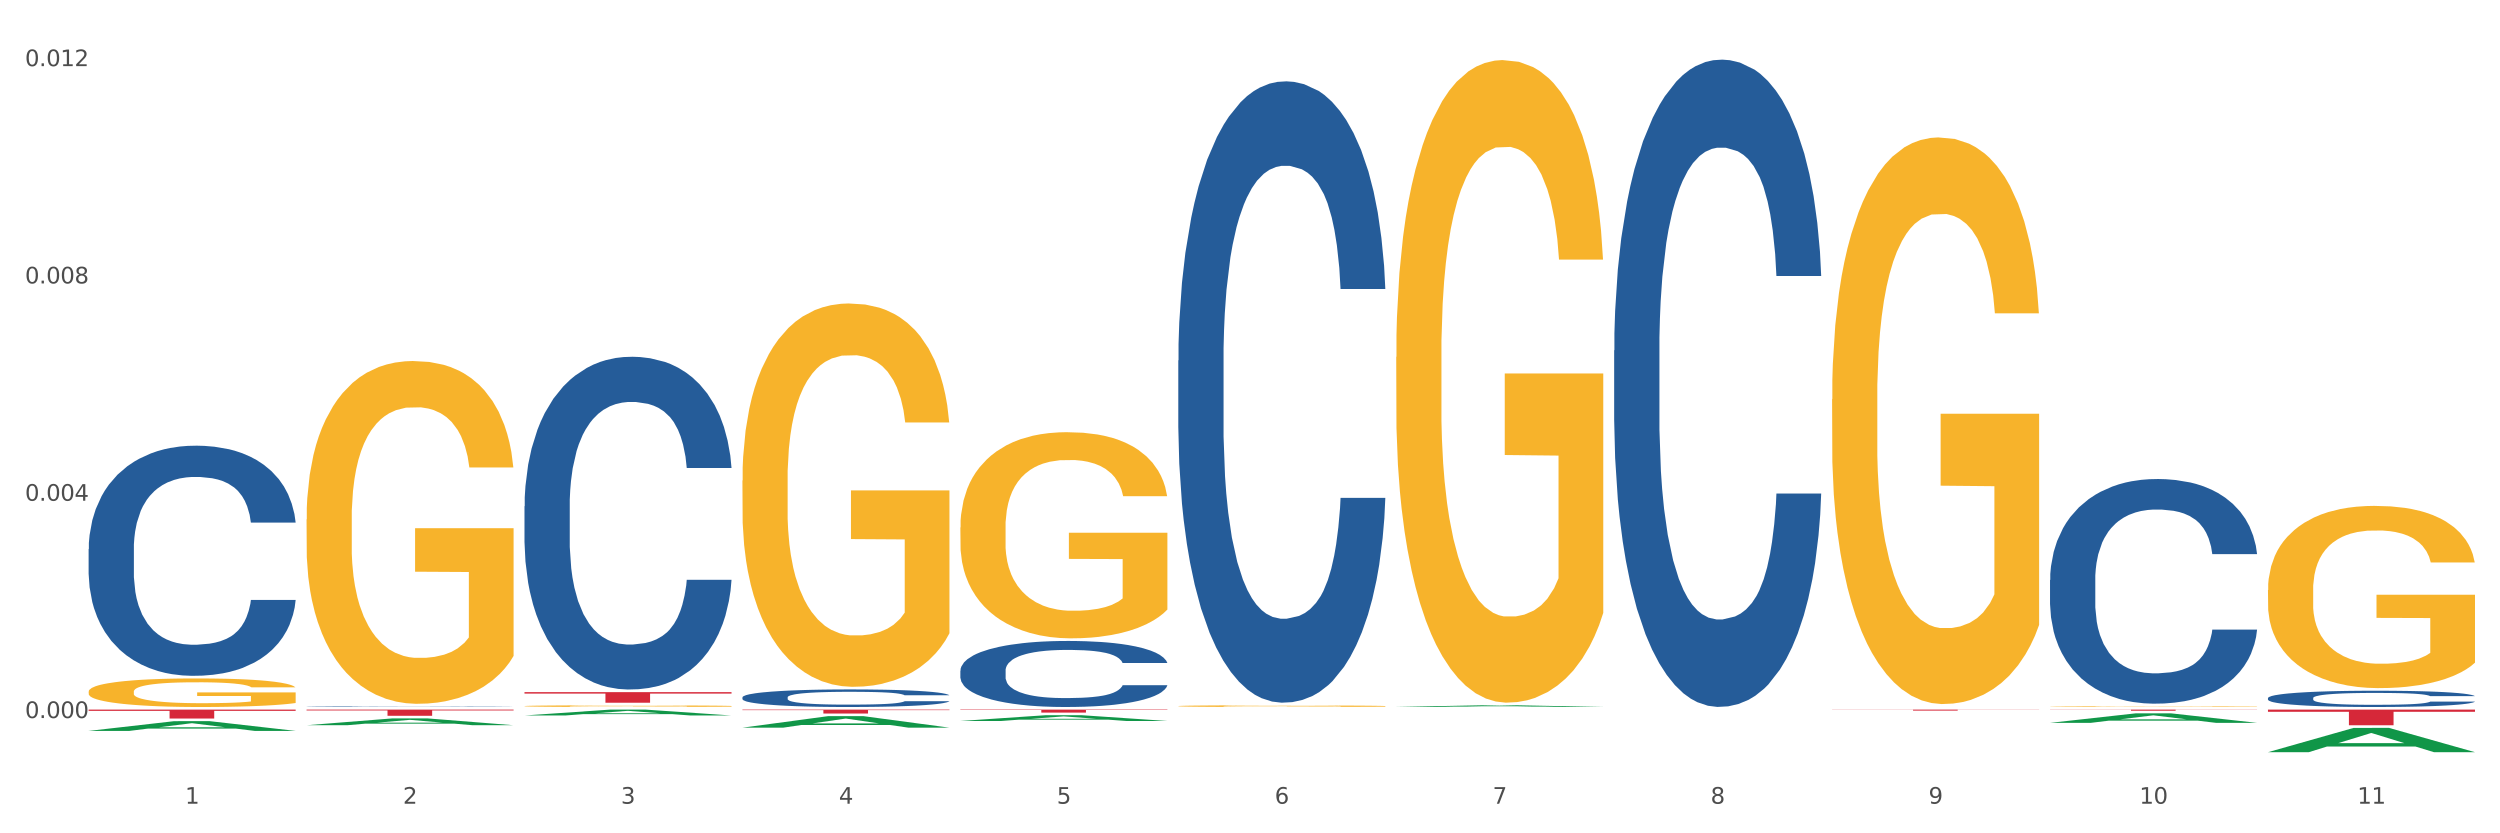
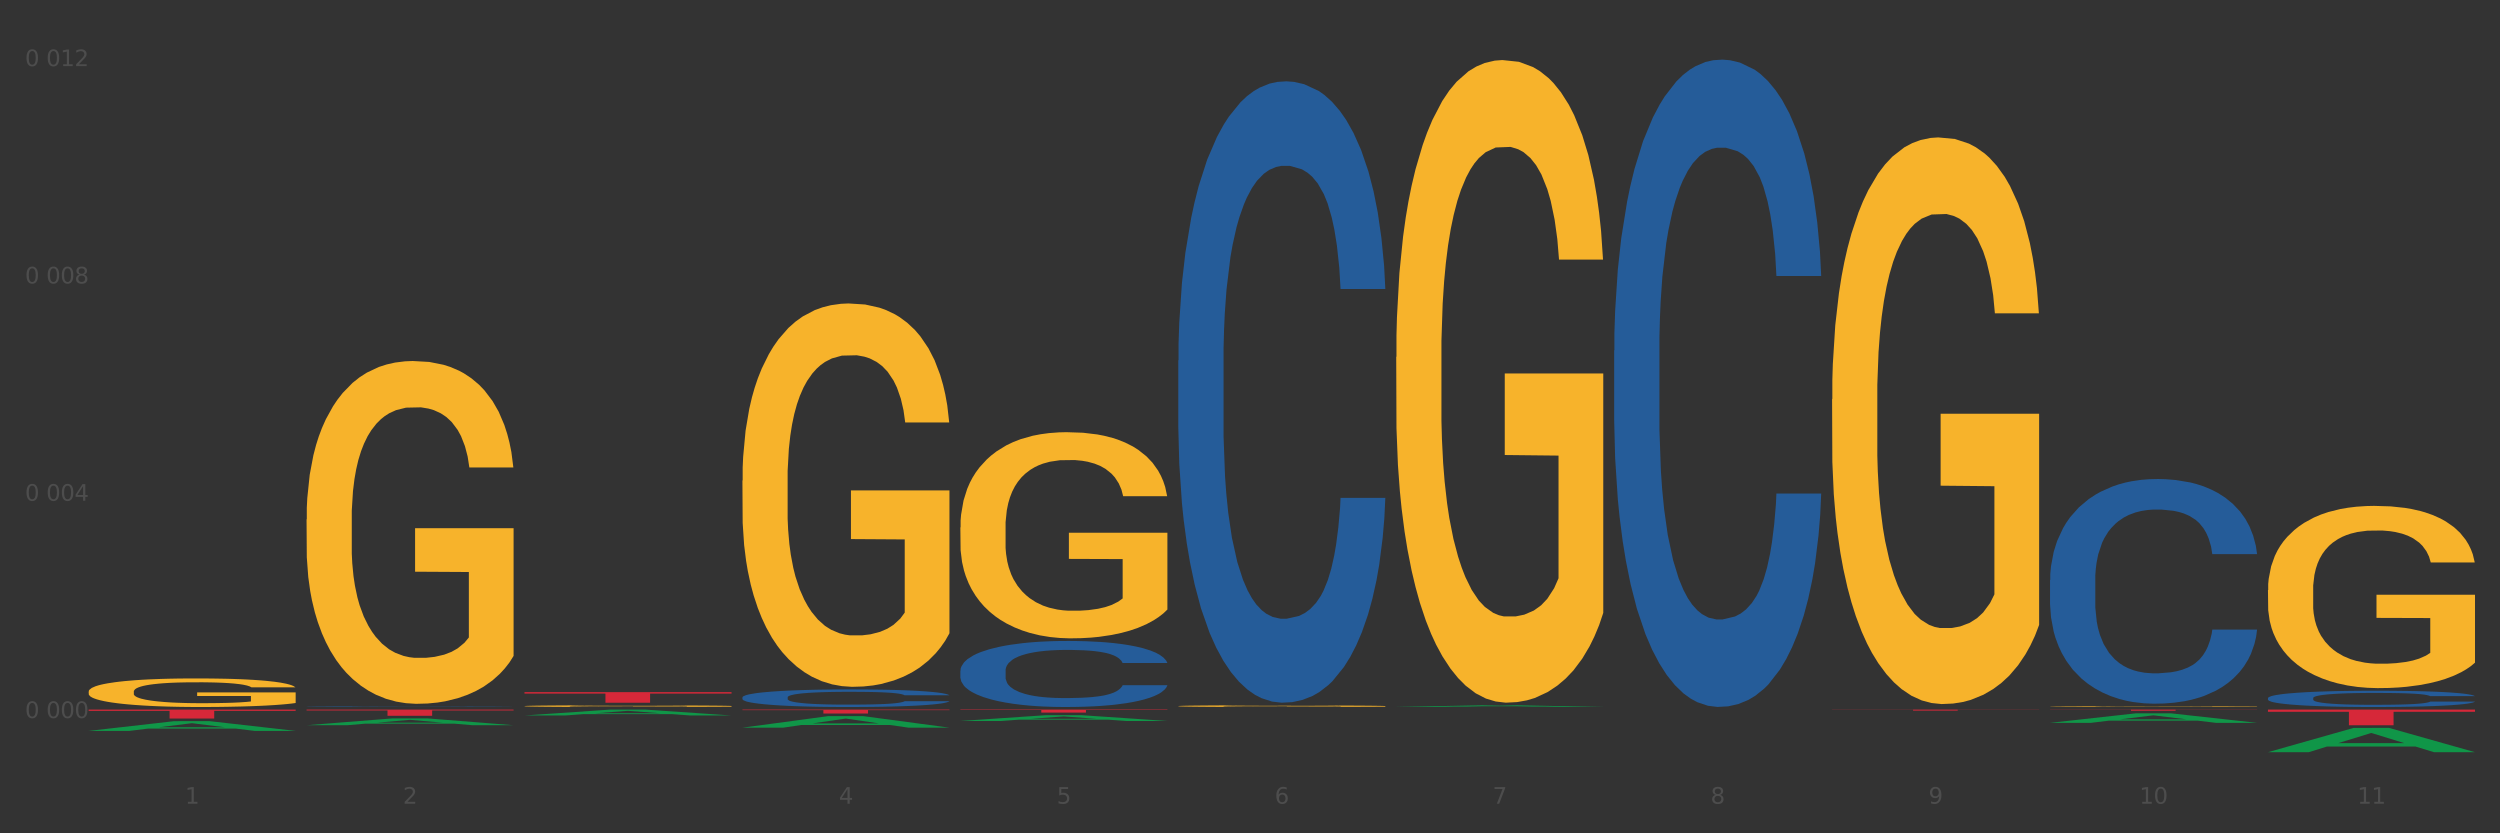
<svg xmlns="http://www.w3.org/2000/svg" xmlns:xlink="http://www.w3.org/1999/xlink" width="1080pt" height="360pt" viewBox="0 0 1080 360" version="1.1">
  <rect x="0" y="0" width="1080" height="360" fill="#333333" stroke="none" />
  <defs>
    <style type="text/css">*{stroke-linejoin: round; stroke-linecap: butt}</style>
  </defs>
  <g id="figure_1">
    <g id="patch_1">
-       <path d="M 0 360  L 1080 360  L 1080 0  L 0 0  z " style="fill: #ffffff; stroke: #ffffff; stroke-linejoin: miter" />
-     </g>
+       </g>
    <g id="axes_1">
      <g id="matplotlib.axis_1">
        <g id="xtick_1">
          <g id="text_1">
            <g style="fill: #4d4d4d" transform="translate(79.949 347.204) scale(0.096 -0.096)">
              <defs>
                <path id="DejaVuSans-31" d="M 794 531  L 1825 531  L 1825 4091  L 703 3866  L 703 4441  L 1819 4666  L 2450 4666  L 2450 531  L 3481 531  L 3481 0  L 794 0  L 794 531  z " transform="scale(0.016)" />
              </defs>
              <use xlink:href="#DejaVuSans-31" />
            </g>
          </g>
        </g>
        <g id="xtick_2">
          <g id="text_2">
            <g style="fill: #4d4d4d" transform="translate(174.097 347.204) scale(0.096 -0.096)">
              <defs>
                <path id="DejaVuSans-32" d="M 1228 531  L 3431 531  L 3431 0  L 469 0  L 469 531  Q 828 903 1448 1529  Q 2069 2156 2228 2338  Q 2531 2678 2651 2914  Q 2772 3150 2772 3378  Q 2772 3750 2511 3984  Q 2250 4219 1831 4219  Q 1534 4219 1204 4116  Q 875 4013 500 3803  L 500 4441  Q 881 4594 1212 4672  Q 1544 4750 1819 4750  Q 2544 4750 2975 4387  Q 3406 4025 3406 3419  Q 3406 3131 3298 2873  Q 3191 2616 2906 2266  Q 2828 2175 2409 1742  Q 1991 1309 1228 531  z " transform="scale(0.016)" />
              </defs>
              <use xlink:href="#DejaVuSans-32" />
            </g>
          </g>
        </g>
        <g id="xtick_3">
          <g id="text_3">
            <g style="fill: #4d4d4d" transform="translate(268.244 347.204) scale(0.096 -0.096)">
              <defs>
-                 <path id="DejaVuSans-33" d="M 2597 2516  Q 3050 2419 3304 2112  Q 3559 1806 3559 1356  Q 3559 666 3084 287  Q 2609 -91 1734 -91  Q 1441 -91 1130 -33  Q 819 25 488 141  L 488 750  Q 750 597 1062 519  Q 1375 441 1716 441  Q 2309 441 2620 675  Q 2931 909 2931 1356  Q 2931 1769 2642 2001  Q 2353 2234 1838 2234  L 1294 2234  L 1294 2753  L 1863 2753  Q 2328 2753 2575 2939  Q 2822 3125 2822 3475  Q 2822 3834 2567 4026  Q 2313 4219 1838 4219  Q 1578 4219 1281 4162  Q 984 4106 628 3988  L 628 4550  Q 988 4650 1302 4700  Q 1616 4750 1894 4750  Q 2613 4750 3031 4423  Q 3450 4097 3450 3541  Q 3450 3153 3228 2886  Q 3006 2619 2597 2516  z " transform="scale(0.016)" />
-               </defs>
+                 </defs>
              <use xlink:href="#DejaVuSans-33" />
            </g>
          </g>
        </g>
        <g id="xtick_4">
          <g id="text_4">
            <g style="fill: #4d4d4d" transform="translate(362.392 347.204) scale(0.096 -0.096)">
              <defs>
                <path id="DejaVuSans-34" d="M 2419 4116  L 825 1625  L 2419 1625  L 2419 4116  z M 2253 4666  L 3047 4666  L 3047 1625  L 3713 1625  L 3713 1100  L 3047 1100  L 3047 0  L 2419 0  L 2419 1100  L 313 1100  L 313 1709  L 2253 4666  z " transform="scale(0.016)" />
              </defs>
              <use xlink:href="#DejaVuSans-34" />
            </g>
          </g>
        </g>
        <g id="xtick_5">
          <g id="text_5">
            <g style="fill: #4d4d4d" transform="translate(456.54 347.204) scale(0.096 -0.096)">
              <defs>
                <path id="DejaVuSans-35" d="M 691 4666  L 3169 4666  L 3169 4134  L 1269 4134  L 1269 2991  Q 1406 3038 1543 3061  Q 1681 3084 1819 3084  Q 2600 3084 3056 2656  Q 3513 2228 3513 1497  Q 3513 744 3044 326  Q 2575 -91 1722 -91  Q 1428 -91 1123 -41  Q 819 9 494 109  L 494 744  Q 775 591 1075 516  Q 1375 441 1709 441  Q 2250 441 2565 725  Q 2881 1009 2881 1497  Q 2881 1984 2565 2268  Q 2250 2553 1709 2553  Q 1456 2553 1204 2497  Q 953 2441 691 2322  L 691 4666  z " transform="scale(0.016)" />
              </defs>
              <use xlink:href="#DejaVuSans-35" />
            </g>
          </g>
        </g>
        <g id="xtick_6">
          <g id="text_6">
            <g style="fill: #4d4d4d" transform="translate(550.688 347.204) scale(0.096 -0.096)">
              <defs>
                <path id="DejaVuSans-36" d="M 2113 2584  Q 1688 2584 1439 2293  Q 1191 2003 1191 1497  Q 1191 994 1439 701  Q 1688 409 2113 409  Q 2538 409 2786 701  Q 3034 994 3034 1497  Q 3034 2003 2786 2293  Q 2538 2584 2113 2584  z M 3366 4563  L 3366 3988  Q 3128 4100 2886 4159  Q 2644 4219 2406 4219  Q 1781 4219 1451 3797  Q 1122 3375 1075 2522  Q 1259 2794 1537 2939  Q 1816 3084 2150 3084  Q 2853 3084 3261 2657  Q 3669 2231 3669 1497  Q 3669 778 3244 343  Q 2819 -91 2113 -91  Q 1303 -91 875 529  Q 447 1150 447 2328  Q 447 3434 972 4092  Q 1497 4750 2381 4750  Q 2619 4750 2861 4703  Q 3103 4656 3366 4563  z " transform="scale(0.016)" />
              </defs>
              <use xlink:href="#DejaVuSans-36" />
            </g>
          </g>
        </g>
        <g id="xtick_7">
          <g id="text_7">
            <g style="fill: #4d4d4d" transform="translate(644.835 347.204) scale(0.096 -0.096)">
              <defs>
                <path id="DejaVuSans-37" d="M 525 4666  L 3525 4666  L 3525 4397  L 1831 0  L 1172 0  L 2766 4134  L 525 4134  L 525 4666  z " transform="scale(0.016)" />
              </defs>
              <use xlink:href="#DejaVuSans-37" />
            </g>
          </g>
        </g>
        <g id="xtick_8">
          <g id="text_8">
            <g style="fill: #4d4d4d" transform="translate(738.983 347.204) scale(0.096 -0.096)">
              <defs>
                <path id="DejaVuSans-38" d="M 2034 2216  Q 1584 2216 1326 1975  Q 1069 1734 1069 1313  Q 1069 891 1326 650  Q 1584 409 2034 409  Q 2484 409 2743 651  Q 3003 894 3003 1313  Q 3003 1734 2745 1975  Q 2488 2216 2034 2216  z M 1403 2484  Q 997 2584 770 2862  Q 544 3141 544 3541  Q 544 4100 942 4425  Q 1341 4750 2034 4750  Q 2731 4750 3128 4425  Q 3525 4100 3525 3541  Q 3525 3141 3298 2862  Q 3072 2584 2669 2484  Q 3125 2378 3379 2068  Q 3634 1759 3634 1313  Q 3634 634 3220 271  Q 2806 -91 2034 -91  Q 1263 -91 848 271  Q 434 634 434 1313  Q 434 1759 690 2068  Q 947 2378 1403 2484  z M 1172 3481  Q 1172 3119 1398 2916  Q 1625 2713 2034 2713  Q 2441 2713 2670 2916  Q 2900 3119 2900 3481  Q 2900 3844 2670 4047  Q 2441 4250 2034 4250  Q 1625 4250 1398 4047  Q 1172 3844 1172 3481  z " transform="scale(0.016)" />
              </defs>
              <use xlink:href="#DejaVuSans-38" />
            </g>
          </g>
        </g>
        <g id="xtick_9">
          <g id="text_9">
            <g style="fill: #4d4d4d" transform="translate(833.131 347.204) scale(0.096 -0.096)">
              <defs>
                <path id="DejaVuSans-39" d="M 703 97  L 703 672  Q 941 559 1184 500  Q 1428 441 1663 441  Q 2288 441 2617 861  Q 2947 1281 2994 2138  Q 2813 1869 2534 1725  Q 2256 1581 1919 1581  Q 1219 1581 811 2004  Q 403 2428 403 3163  Q 403 3881 828 4315  Q 1253 4750 1959 4750  Q 2769 4750 3195 4129  Q 3622 3509 3622 2328  Q 3622 1225 3098 567  Q 2575 -91 1691 -91  Q 1453 -91 1209 -44  Q 966 3 703 97  z M 1959 2075  Q 2384 2075 2632 2365  Q 2881 2656 2881 3163  Q 2881 3666 2632 3958  Q 2384 4250 1959 4250  Q 1534 4250 1286 3958  Q 1038 3666 1038 3163  Q 1038 2656 1286 2365  Q 1534 2075 1959 2075  z " transform="scale(0.016)" />
              </defs>
              <use xlink:href="#DejaVuSans-39" />
            </g>
          </g>
        </g>
        <g id="xtick_10">
          <g id="text_10">
            <g style="fill: #4d4d4d" transform="translate(924.224 347.204) scale(0.096 -0.096)">
              <defs>
                <path id="DejaVuSans-30" d="M 2034 4250  Q 1547 4250 1301 3770  Q 1056 3291 1056 2328  Q 1056 1369 1301 889  Q 1547 409 2034 409  Q 2525 409 2770 889  Q 3016 1369 3016 2328  Q 3016 3291 2770 3770  Q 2525 4250 2034 4250  z M 2034 4750  Q 2819 4750 3233 4129  Q 3647 3509 3647 2328  Q 3647 1150 3233 529  Q 2819 -91 2034 -91  Q 1250 -91 836 529  Q 422 1150 422 2328  Q 422 3509 836 4129  Q 1250 4750 2034 4750  z " transform="scale(0.016)" />
              </defs>
              <use xlink:href="#DejaVuSans-31" />
              <use xlink:href="#DejaVuSans-30" transform="translate(63.623 0)" />
            </g>
          </g>
        </g>
        <g id="xtick_11">
          <g id="text_11">
            <g style="fill: #4d4d4d" transform="translate(1018.372 347.204) scale(0.096 -0.096)">
              <use xlink:href="#DejaVuSans-31" />
              <use xlink:href="#DejaVuSans-31" transform="translate(63.623 0)" />
            </g>
          </g>
        </g>
        <g id="xtick_12" />
        <g id="xtick_13" />
        <g id="xtick_14" />
        <g id="xtick_15" />
        <g id="xtick_16" />
        <g id="xtick_17" />
        <g id="xtick_18" />
        <g id="xtick_19" />
        <g id="xtick_20" />
        <g id="xtick_21" />
      </g>
      <g id="matplotlib.axis_2">
        <g id="ytick_1">
          <g id="text_12">
            <g style="fill: #4d4d4d" transform="translate(10.8 310.196) scale(0.096 -0.096)">
              <defs>
-                 <path id="DejaVuSans-2e" d="M 684 794  L 1344 794  L 1344 0  L 684 0  L 684 794  z " transform="scale(0.016)" />
-               </defs>
+                 </defs>
              <use xlink:href="#DejaVuSans-30" />
              <use xlink:href="#DejaVuSans-2e" transform="translate(63.623 0)" />
              <use xlink:href="#DejaVuSans-30" transform="translate(95.41 0)" />
              <use xlink:href="#DejaVuSans-30" transform="translate(159.033 0)" />
              <use xlink:href="#DejaVuSans-30" transform="translate(222.656 0)" />
            </g>
          </g>
        </g>
        <g id="ytick_2">
          <g id="text_13">
            <g style="fill: #4d4d4d" transform="translate(10.8 216.323) scale(0.096 -0.096)">
              <use xlink:href="#DejaVuSans-30" />
              <use xlink:href="#DejaVuSans-2e" transform="translate(63.623 0)" />
              <use xlink:href="#DejaVuSans-30" transform="translate(95.41 0)" />
              <use xlink:href="#DejaVuSans-30" transform="translate(159.033 0)" />
              <use xlink:href="#DejaVuSans-34" transform="translate(222.656 0)" />
            </g>
          </g>
        </g>
        <g id="ytick_3">
          <g id="text_14">
            <g style="fill: #4d4d4d" transform="translate(10.8 122.451) scale(0.096 -0.096)">
              <use xlink:href="#DejaVuSans-30" />
              <use xlink:href="#DejaVuSans-2e" transform="translate(63.623 0)" />
              <use xlink:href="#DejaVuSans-30" transform="translate(95.41 0)" />
              <use xlink:href="#DejaVuSans-30" transform="translate(159.033 0)" />
              <use xlink:href="#DejaVuSans-38" transform="translate(222.656 0)" />
            </g>
          </g>
        </g>
        <g id="ytick_4">
          <g id="text_15">
            <g style="fill: #4d4d4d" transform="translate(10.8 28.578) scale(0.096 -0.096)">
              <use xlink:href="#DejaVuSans-30" />
              <use xlink:href="#DejaVuSans-2e" transform="translate(63.623 0)" />
              <use xlink:href="#DejaVuSans-30" transform="translate(95.41 0)" />
              <use xlink:href="#DejaVuSans-31" transform="translate(159.033 0)" />
              <use xlink:href="#DejaVuSans-32" transform="translate(222.656 0)" />
            </g>
          </g>
        </g>
        <g id="ytick_5" />
        <g id="ytick_6" />
        <g id="ytick_7" />
      </g>
      <g id="PolyCollection_1">
        <path d="M 38.283 315.743  L 38.375 315.739  L 75.258 311.544  L 90.564 311.54  L 127.723 315.751  L 110.02 315.751  L 101.998 314.77  L 63.916 314.77  L 63.64 314.786  L 55.894 315.751  L 38.283 315.751  L 38.283 315.743  L 68.711 314.185  L 97.203 314.181  L 83.095 312.438  L 82.911 312.43  L 82.727 312.441  L 68.619 314.181  L 68.711 314.185  L 38.283 315.743  z " clip-path="url(#p3767825490)" style="fill: #109648" />
        <path d="M 791.464 306.548  L 880.905 306.548  L 880.905 306.609  L 845.722 306.609  L 845.722 306.984  L 826.435 306.984  L 826.435 306.609  L 791.464 306.609  L 791.464 306.549  L 791.464 306.548  z " clip-path="url(#p3767825490)" style="fill: #d62839" />
        <path d="M 414.874 306.548  L 504.314 306.548  L 504.314 306.727  L 469.131 306.728  L 469.131 307.835  L 449.844 307.835  L 449.844 306.728  L 414.874 306.727  L 414.874 306.55  L 414.874 306.548  z " clip-path="url(#p3767825490)" style="fill: #d62839" />
        <path d="M 320.726 306.548  L 410.166 306.548  L 410.166 306.785  L 374.984 306.787  L 374.984 308.253  L 355.697 308.253  L 355.697 306.787  L 320.726 306.785  L 320.726 306.55  L 320.726 306.548  z " clip-path="url(#p3767825490)" style="fill: #d62839" />
        <path d="M 226.578 298.993  L 316.019 298.993  L 316.019 299.629  L 280.836 299.633  L 280.836 303.571  L 261.549 303.571  L 261.549 299.633  L 226.578 299.629  L 226.578 298.997  L 226.578 298.993  z " clip-path="url(#p3767825490)" style="fill: #d62839" />
        <path d="M 132.431 306.548  L 221.871 306.548  L 221.871 306.921  L 186.688 306.924  L 186.688 309.23  L 167.401 309.23  L 167.401 306.924  L 132.431 306.921  L 132.431 306.551  L 132.431 306.548  z " clip-path="url(#p3767825490)" style="fill: #d62839" />
        <path d="M 38.283 306.548  L 127.723 306.548  L 127.723 307.086  L 92.541 307.09  L 92.541 310.417  L 73.254 310.417  L 73.254 307.09  L 38.283 307.086  L 38.283 306.552  L 38.283 306.548  z " clip-path="url(#p3767825490)" style="fill: #d62839" />
-         <path d="M 38.283 237.206  L 38.389 237.115  L 38.389 234.573  L 38.706 231.122  L 39.869 224.766  L 41.349 219.954  L 43.886 214.324  L 45.261 211.963  L 47.058 209.33  L 50.758 205.062  L 54.987 201.43  L 57.947 199.432  L 60.167 198.161  L 65.136 195.891  L 67.991 194.892  L 70.951 194.075  L 73.488 193.53  L 77.717 192.894  L 81.1 192.622  L 85.012 192.531  L 88.289 192.622  L 92.624 192.985  L 98.967 194.075  L 101.399 194.711  L 104.676 195.8  L 108.059 197.253  L 110.808 198.706  L 113.98 200.794  L 117.257 203.518  L 120.429 206.969  L 122.649 210.147  L 124.446 213.507  L 126.032 217.593  L 127.195 222.042  L 127.723 225.765  L 108.376 225.765  L 107.848 222.405  L 106.79 218.773  L 105.733 216.321  L 104.57 214.324  L 102.773 212.054  L 101.187 210.601  L 98.544 208.876  L 96.113 207.786  L 94.104 207.15  L 91.672 206.606  L 86.492 206.061  L 82.792 206.061  L 80.466 206.242  L 77.611 206.696  L 75.18 207.332  L 72.325 208.422  L 70.105 209.602  L 67.885 211.146  L 66.616 212.235  L 64.713 214.233  L 63.445 215.867  L 61.753 218.682  L 60.802 220.68  L 59.11 225.856  L 58.37 229.669  L 58.053 232.303  L 57.841 235.208  L 57.841 249.374  L 58.476 255.73  L 59.004 258.454  L 59.85 261.541  L 61.436 265.536  L 63.762 269.441  L 66.193 272.256  L 68.202 273.981  L 70.105 275.252  L 72.008 276.251  L 74.334 277.159  L 76.237 277.704  L 79.091 278.249  L 82.475 278.521  L 85.118 278.521  L 90.509 278.067  L 92.941 277.613  L 95.267 276.977  L 97.804 275.979  L 99.813 274.889  L 100.976 274.072  L 102.879 272.346  L 104.359 270.53  L 105.628 268.442  L 106.473 266.626  L 107.425 263.902  L 108.165 260.815  L 108.376 259.18  L 127.723 259.18  L 127.3 262.449  L 126.56 265.627  L 125.08 269.895  L 123.917 272.346  L 122.12 275.343  L 120.217 277.885  L 117.574 280.7  L 115.142 282.789  L 112.605 284.605  L 109.856 286.239  L 104.887 288.509  L 103.09 289.145  L 99.284 290.235  L 96.324 290.87  L 91.989 291.506  L 87.549 291.869  L 82.897 291.96  L 78.774 291.778  L 74.228 291.233  L 71.374 290.689  L 68.202 289.871  L 64.502 288.6  L 61.013 287.056  L 57.736 285.24  L 54.67 283.152  L 51.815 280.791  L 48.115 276.887  L 45.366 273.073  L 43.358 269.532  L 41.983 266.535  L 40.609 262.721  L 39.869 260.088  L 38.706 253.732  L 38.283 247.83  L 38.283 237.206  z " clip-path="url(#p3767825490)" style="fill: #255c99" />
        <path d="M 132.431 305.286  L 132.536 305.285  L 132.536 305.279  L 132.854 305.27  L 134.016 305.254  L 135.497 305.242  L 138.034 305.227  L 139.408 305.221  L 141.206 305.215  L 144.906 305.204  L 149.135 305.194  L 152.095 305.189  L 154.315 305.186  L 159.284 305.18  L 162.138 305.178  L 165.099 305.176  L 167.636 305.174  L 171.865 305.173  L 175.248 305.172  L 179.16 305.172  L 182.437 305.172  L 186.771 305.173  L 193.115 305.176  L 195.546 305.177  L 198.824 305.18  L 202.207 305.184  L 204.956 305.188  L 208.127 305.193  L 211.405 305.2  L 214.576 305.209  L 216.796 305.217  L 218.594 305.225  L 220.179 305.236  L 221.342 305.247  L 221.871 305.256  L 202.524 305.256  L 201.995 305.248  L 200.938 305.239  L 199.881 305.232  L 198.718 305.227  L 196.921 305.222  L 195.335 305.218  L 192.692 305.213  L 190.26 305.211  L 188.252 305.209  L 185.82 305.208  L 180.64 305.206  L 176.939 305.206  L 174.614 305.207  L 171.759 305.208  L 169.327 305.209  L 166.473 305.212  L 164.253 305.215  L 162.033 305.219  L 160.764 305.222  L 158.861 305.227  L 157.592 305.231  L 155.901 305.238  L 154.949 305.244  L 153.258 305.257  L 152.518 305.266  L 152.201 305.273  L 151.989 305.281  L 151.989 305.317  L 152.623 305.333  L 153.152 305.34  L 153.998 305.348  L 155.584 305.358  L 157.91 305.368  L 160.341 305.375  L 162.35 305.379  L 164.253 305.383  L 166.156 305.385  L 168.482 305.387  L 170.385 305.389  L 173.239 305.39  L 176.622 305.391  L 179.265 305.391  L 184.657 305.39  L 187.089 305.389  L 189.414 305.387  L 191.952 305.384  L 193.961 305.382  L 195.123 305.38  L 197.026 305.375  L 198.507 305.371  L 199.775 305.365  L 200.621 305.361  L 201.572 305.354  L 202.313 305.346  L 202.524 305.342  L 221.871 305.342  L 221.448 305.35  L 220.708 305.358  L 219.228 305.369  L 218.065 305.375  L 216.268 305.383  L 214.365 305.389  L 211.722 305.397  L 209.29 305.402  L 206.753 305.406  L 204.004 305.411  L 199.035 305.416  L 197.238 305.418  L 193.432 305.421  L 190.472 305.422  L 186.137 305.424  L 181.697 305.425  L 177.045 305.425  L 172.922 305.425  L 168.376 305.423  L 165.521 305.422  L 162.35 305.42  L 158.65 305.417  L 155.161 305.413  L 151.883 305.408  L 148.817 305.403  L 145.963 305.397  L 142.263 305.387  L 139.514 305.377  L 137.505 305.368  L 136.131 305.36  L 134.757 305.351  L 134.016 305.344  L 132.854 305.328  L 132.431 305.313  L 132.431 305.286  z " clip-path="url(#p3767825490)" style="fill: #255c99" />
-         <path d="M 226.578 218.708  L 226.684 218.576  L 226.684 214.9  L 227.001 209.912  L 228.164 200.722  L 229.644 193.764  L 232.182 185.625  L 233.556 182.211  L 235.353 178.404  L 239.053 172.234  L 243.282 166.983  L 246.243 164.095  L 248.463 162.257  L 253.432 158.975  L 256.286 157.531  L 259.246 156.349  L 261.784 155.562  L 266.012 154.643  L 269.396 154.249  L 273.307 154.117  L 276.585 154.249  L 280.919 154.774  L 287.262 156.349  L 289.694 157.268  L 292.971 158.844  L 296.354 160.944  L 299.103 163.045  L 302.275 166.064  L 305.552 170.002  L 308.724 174.991  L 310.944 179.586  L 312.741 184.443  L 314.327 190.351  L 315.49 196.784  L 316.019 202.166  L 296.672 202.166  L 296.143 197.309  L 295.086 192.058  L 294.029 188.513  L 292.866 185.625  L 291.068 182.343  L 289.483 180.242  L 286.84 177.748  L 284.408 176.173  L 282.399 175.254  L 279.968 174.466  L 274.787 173.678  L 271.087 173.678  L 268.761 173.941  L 265.907 174.597  L 263.475 175.516  L 260.621 177.092  L 258.4 178.798  L 256.18 181.03  L 254.912 182.605  L 253.009 185.494  L 251.74 187.857  L 250.048 191.926  L 249.097 194.814  L 247.405 202.297  L 246.665 207.811  L 246.348 211.618  L 246.137 215.819  L 246.137 236.299  L 246.771 245.489  L 247.3 249.427  L 248.146 253.891  L 249.731 259.667  L 252.057 265.312  L 254.489 269.382  L 256.497 271.876  L 258.4 273.714  L 260.303 275.158  L 262.629 276.471  L 264.532 277.259  L 267.387 278.046  L 270.77 278.44  L 273.413 278.44  L 278.805 277.784  L 281.236 277.127  L 283.562 276.208  L 286.099 274.764  L 288.108 273.189  L 289.271 272.007  L 291.174 269.513  L 292.654 266.888  L 293.923 263.868  L 294.769 261.242  L 295.72 257.304  L 296.46 252.841  L 296.672 250.477  L 316.019 250.477  L 315.596 255.204  L 314.856 259.798  L 313.376 265.969  L 312.213 269.513  L 310.415 273.845  L 308.512 277.521  L 305.869 281.591  L 303.438 284.61  L 300.9 287.236  L 298.152 289.599  L 293.183 292.881  L 291.386 293.8  L 287.58 295.375  L 284.619 296.294  L 280.285 297.213  L 275.845 297.739  L 271.193 297.87  L 267.07 297.607  L 262.524 296.82  L 259.669 296.032  L 256.497 294.85  L 252.797 293.012  L 249.308 290.781  L 246.031 288.155  L 242.965 285.136  L 240.111 281.722  L 236.41 276.077  L 233.662 270.563  L 231.653 265.443  L 230.279 261.111  L 228.904 255.597  L 228.164 251.79  L 227.001 242.601  L 226.578 234.067  L 226.578 218.708  z " clip-path="url(#p3767825490)" style="fill: #255c99" />
        <path d="M 320.726 301.242  L 320.832 301.236  L 320.832 301.041  L 321.149 300.778  L 322.312 300.292  L 323.792 299.925  L 326.329 299.494  L 327.704 299.314  L 329.501 299.113  L 333.201 298.787  L 337.43 298.509  L 340.39 298.357  L 342.61 298.26  L 347.579 298.086  L 350.434 298.01  L 353.394 297.948  L 355.931 297.906  L 360.16 297.857  L 363.543 297.837  L 367.455 297.83  L 370.732 297.837  L 375.067 297.864  L 381.41 297.948  L 383.842 297.996  L 387.119 298.079  L 390.502 298.19  L 393.251 298.301  L 396.423 298.461  L 399.7 298.669  L 402.872 298.933  L 405.092 299.175  L 406.889 299.432  L 408.475 299.744  L 409.638 300.084  L 410.166 300.368  L 390.819 300.368  L 390.291 300.112  L 389.233 299.834  L 388.176 299.647  L 387.013 299.494  L 385.216 299.321  L 383.63 299.21  L 380.987 299.078  L 378.556 298.995  L 376.547 298.946  L 374.115 298.905  L 368.935 298.863  L 365.235 298.863  L 362.909 298.877  L 360.054 298.912  L 357.623 298.96  L 354.768 299.044  L 352.548 299.134  L 350.328 299.252  L 349.059 299.335  L 347.156 299.488  L 345.888 299.612  L 344.196 299.827  L 343.245 299.98  L 341.553 300.375  L 340.813 300.667  L 340.496 300.868  L 340.284 301.09  L 340.284 302.172  L 340.919 302.658  L 341.447 302.866  L 342.293 303.101  L 343.879 303.407  L 346.205 303.705  L 348.636 303.92  L 350.645 304.052  L 352.548 304.149  L 354.451 304.225  L 356.777 304.295  L 358.68 304.336  L 361.534 304.378  L 364.918 304.399  L 367.561 304.399  L 372.952 304.364  L 375.384 304.329  L 377.71 304.281  L 380.247 304.204  L 382.256 304.121  L 383.419 304.059  L 385.322 303.927  L 386.802 303.788  L 388.071 303.629  L 388.916 303.49  L 389.868 303.282  L 390.608 303.046  L 390.819 302.921  L 410.166 302.921  L 409.743 303.171  L 409.003 303.414  L 407.523 303.74  L 406.36 303.927  L 404.563 304.156  L 402.66 304.35  L 400.017 304.565  L 397.585 304.725  L 395.048 304.863  L 392.299 304.988  L 387.33 305.162  L 385.533 305.21  L 381.727 305.293  L 378.767 305.342  L 374.432 305.391  L 369.992 305.418  L 365.34 305.425  L 361.217 305.411  L 356.671 305.37  L 353.817 305.328  L 350.645 305.266  L 346.945 305.169  L 343.456 305.051  L 340.179 304.912  L 337.113 304.752  L 334.258 304.572  L 330.558 304.274  L 327.809 303.982  L 325.801 303.712  L 324.426 303.483  L 323.052 303.192  L 322.312 302.99  L 321.149 302.505  L 320.726 302.054  L 320.726 301.242  z " clip-path="url(#p3767825490)" style="fill: #255c99" />
        <path d="M 414.874 289.712  L 414.979 289.686  L 414.979 288.956  L 415.297 287.966  L 416.46 286.142  L 417.94 284.761  L 420.477 283.145  L 421.851 282.467  L 423.649 281.712  L 427.349 280.487  L 431.578 279.445  L 434.538 278.871  L 436.758 278.506  L 441.727 277.855  L 444.581 277.568  L 447.542 277.334  L 450.079 277.177  L 454.308 276.995  L 457.691 276.917  L 461.603 276.891  L 464.88 276.917  L 469.214 277.021  L 475.558 277.334  L 477.989 277.516  L 481.267 277.829  L 484.65 278.246  L 487.399 278.663  L 490.57 279.262  L 493.848 280.044  L 497.019 281.034  L 499.239 281.946  L 501.037 282.91  L 502.622 284.083  L 503.785 285.36  L 504.314 286.428  L 484.967 286.428  L 484.438 285.464  L 483.381 284.422  L 482.324 283.718  L 481.161 283.145  L 479.364 282.493  L 477.778 282.076  L 475.135 281.581  L 472.703 281.269  L 470.695 281.086  L 468.263 280.93  L 463.083 280.774  L 459.382 280.774  L 457.057 280.826  L 454.202 280.956  L 451.77 281.138  L 448.916 281.451  L 446.696 281.79  L 444.476 282.233  L 443.207 282.546  L 441.304 283.119  L 440.035 283.588  L 438.344 284.396  L 437.392 284.969  L 435.701 286.454  L 434.961 287.549  L 434.644 288.305  L 434.432 289.138  L 434.432 293.204  L 435.066 295.028  L 435.595 295.809  L 436.441 296.695  L 438.027 297.842  L 440.353 298.963  L 442.784 299.77  L 444.793 300.266  L 446.696 300.63  L 448.599 300.917  L 450.925 301.178  L 452.828 301.334  L 455.682 301.49  L 459.065 301.568  L 461.708 301.568  L 467.1 301.438  L 469.532 301.308  L 471.858 301.125  L 474.395 300.839  L 476.404 300.526  L 477.566 300.292  L 479.469 299.796  L 480.95 299.275  L 482.218 298.676  L 483.064 298.155  L 484.015 297.373  L 484.756 296.487  L 484.967 296.018  L 504.314 296.018  L 503.891 296.956  L 503.151 297.868  L 501.671 299.093  L 500.508 299.796  L 498.711 300.656  L 496.808 301.386  L 494.165 302.194  L 491.733 302.793  L 489.196 303.314  L 486.447 303.783  L 481.478 304.435  L 479.681 304.617  L 475.875 304.93  L 472.915 305.112  L 468.58 305.295  L 464.14 305.399  L 459.488 305.425  L 455.365 305.373  L 450.819 305.217  L 447.964 305.06  L 444.793 304.826  L 441.093 304.461  L 437.604 304.018  L 434.326 303.497  L 431.26 302.897  L 428.406 302.22  L 424.706 301.099  L 421.957 300.005  L 419.948 298.989  L 418.574 298.129  L 417.2 297.034  L 416.46 296.279  L 415.297 294.454  L 414.874 292.761  L 414.874 289.712  z " clip-path="url(#p3767825490)" style="fill: #255c99" />
        <path d="M 885.612 306.548  L 975.052 306.548  L 975.052 306.617  L 939.87 306.617  L 939.87 307.041  L 920.583 307.041  L 920.583 306.617  L 885.612 306.617  L 885.612 306.549  L 885.612 306.548  z " clip-path="url(#p3767825490)" style="fill: #d62839" />
        <path d="M 38.283 298.786  L 38.389 298.775  L 38.389 298.369  L 38.6 298.02  L 39.656 297.174  L 41.24 296.476  L 42.401 296.104  L 43.563 295.799  L 44.936 295.495  L 46.625 295.179  L 49.687 294.717  L 51.588 294.481  L 53.911 294.233  L 58.135 293.872  L 61.197 293.669  L 64.365 293.5  L 69.54 293.297  L 72.919 293.207  L 76.509 293.139  L 80.838 293.094  L 84.112 293.083  L 91.292 293.117  L 97.417 293.218  L 100.374 293.297  L 104.175 293.432  L 106.182 293.523  L 109.455 293.703  L 112.834 293.94  L 115.157 294.142  L 118.642 294.526  L 121.282 294.909  L 123.711 295.382  L 124.978 295.709  L 125.928 296.014  L 126.773 296.363  L 127.618 296.915  L 108.61 296.915  L 107.871 296.521  L 106.71 296.149  L 105.02 295.788  L 103.542 295.563  L 101.007 295.281  L 98.684 295.101  L 96.256 294.965  L 93.299 294.853  L 90.976 294.796  L 87.702 294.751  L 81.261 294.762  L 76.931 294.853  L 73.975 294.965  L 72.074 295.067  L 70.384 295.179  L 68.484 295.337  L 66.266 295.574  L 64.682 295.788  L 63.098 296.059  L 61.831 296.329  L 60.669 296.645  L 59.719 296.983  L 58.98 297.332  L 58.346 297.761  L 57.818 298.471  L 57.818 300.015  L 58.03 300.364  L 58.558 300.826  L 59.191 301.176  L 60.247 301.593  L 61.197 301.875  L 62.993 302.28  L 64.999 302.619  L 66.583 302.833  L 68.167 303.013  L 70.912 303.261  L 73.975 303.464  L 76.615 303.588  L 80.205 303.701  L 82.634 303.746  L 84.745 303.768  L 89.92 303.768  L 93.616 303.734  L 97.734 303.656  L 100.902 303.554  L 103.542 303.43  L 106.498 303.227  L 108.399 303.036  L 108.399 300.68  L 85.168 300.669  L 85.168 299.102  L 127.723 299.102  L 127.723 303.701  L 125.928 303.937  L 123.922 304.152  L 121.81 304.343  L 118.642 304.58  L 114.841 304.805  L 111.461 304.963  L 107.871 305.098  L 103.647 305.222  L 98.156 305.335  L 94.777 305.38  L 90.553 305.414  L 85.59 305.425  L 81.261 305.403  L 77.037 305.346  L 72.602 305.245  L 68.272 305.098  L 64.999 304.952  L 61.725 304.771  L 58.241 304.535  L 55.495 304.309  L 53.383 304.106  L 51.06 303.847  L 48.526 303.509  L 46.625 303.205  L 44.936 302.889  L 43.14 302.483  L 41.873 302.134  L 40.606 301.694  L 39.867 301.367  L 39.022 300.86  L 38.389 300.15  L 38.283 298.786  z " clip-path="url(#p3767825490)" style="fill: #f7b32b" />
        <path d="M 885.612 250.543  L 885.718 250.455  L 885.718 247.973  L 886.035 244.604  L 887.198 238.4  L 888.678 233.702  L 891.215 228.206  L 892.59 225.901  L 894.387 223.331  L 898.087 219.165  L 902.316 215.619  L 905.276 213.669  L 907.496 212.428  L 912.465 210.212  L 915.32 209.237  L 918.28 208.439  L 920.817 207.907  L 925.046 207.287  L 928.429 207.021  L 932.341 206.932  L 935.618 207.021  L 939.953 207.376  L 946.296 208.439  L 948.728 209.06  L 952.005 210.123  L 955.388 211.542  L 958.137 212.96  L 961.309 214.999  L 964.586 217.658  L 967.758 221.026  L 969.978 224.129  L 971.775 227.408  L 973.361 231.397  L 974.524 235.74  L 975.052 239.375  L 955.705 239.375  L 955.177 236.095  L 954.119 232.549  L 953.062 230.156  L 951.899 228.206  L 950.102 225.99  L 948.516 224.572  L 945.873 222.888  L 943.442 221.824  L 941.433 221.203  L 939.001 220.672  L 933.821 220.14  L 930.121 220.14  L 927.795 220.317  L 924.94 220.76  L 922.509 221.381  L 919.654 222.444  L 917.434 223.597  L 915.214 225.104  L 913.945 226.167  L 912.042 228.117  L 910.774 229.713  L 909.082 232.461  L 908.131 234.411  L 906.439 239.463  L 905.699 243.186  L 905.382 245.757  L 905.17 248.593  L 905.17 262.421  L 905.805 268.626  L 906.333 271.285  L 907.179 274.299  L 908.765 278.199  L 911.091 282.011  L 913.522 284.759  L 915.531 286.443  L 917.434 287.684  L 919.337 288.659  L 921.663 289.545  L 923.566 290.077  L 926.42 290.609  L 929.804 290.875  L 932.447 290.875  L 937.838 290.431  L 940.27 289.988  L 942.596 289.368  L 945.133 288.393  L 947.142 287.329  L 948.305 286.531  L 950.208 284.847  L 951.688 283.074  L 952.957 281.036  L 953.802 279.263  L 954.754 276.604  L 955.494 273.59  L 955.705 271.994  L 975.052 271.994  L 974.629 275.185  L 973.889 278.288  L 972.409 282.454  L 971.246 284.847  L 969.449 287.772  L 967.546 290.254  L 964.903 293.002  L 962.471 295.041  L 959.934 296.814  L 957.185 298.409  L 952.217 300.625  L 950.419 301.246  L 946.613 302.309  L 943.653 302.93  L 939.319 303.55  L 934.878 303.905  L 930.226 303.993  L 926.103 303.816  L 921.557 303.284  L 918.703 302.752  L 915.531 301.955  L 911.831 300.714  L 908.342 299.207  L 905.065 297.434  L 901.999 295.395  L 899.144 293.091  L 895.444 289.279  L 892.695 285.556  L 890.687 282.099  L 889.312 279.174  L 887.938 275.451  L 887.198 272.881  L 886.035 266.676  L 885.612 260.914  L 885.612 250.543  z " clip-path="url(#p3767825490)" style="fill: #255c99" />
        <path d="M 979.76 301.552  L 979.865 301.546  L 979.865 301.366  L 980.183 301.122  L 981.346 300.672  L 982.826 300.331  L 985.363 299.933  L 986.737 299.766  L 988.535 299.58  L 992.235 299.278  L 996.464 299.021  L 999.424 298.88  L 1001.644 298.79  L 1006.613 298.629  L 1009.467 298.559  L 1012.428 298.501  L 1014.965 298.462  L 1019.194 298.417  L 1022.577 298.398  L 1026.489 298.392  L 1029.766 298.398  L 1034.101 298.424  L 1040.444 298.501  L 1042.875 298.546  L 1046.153 298.623  L 1049.536 298.726  L 1052.285 298.828  L 1055.456 298.976  L 1058.734 299.169  L 1061.905 299.413  L 1064.125 299.638  L 1065.923 299.875  L 1067.508 300.164  L 1068.671 300.479  L 1069.2 300.743  L 1049.853 300.743  L 1049.324 300.505  L 1048.267 300.248  L 1047.21 300.075  L 1046.047 299.933  L 1044.25 299.773  L 1042.664 299.67  L 1040.021 299.548  L 1037.589 299.471  L 1035.581 299.426  L 1033.149 299.387  L 1027.969 299.349  L 1024.268 299.349  L 1021.943 299.362  L 1019.088 299.394  L 1016.656 299.439  L 1013.802 299.516  L 1011.582 299.599  L 1009.362 299.708  L 1008.093 299.786  L 1006.19 299.927  L 1004.921 300.042  L 1003.23 300.242  L 1002.278 300.383  L 1000.587 300.749  L 999.847 301.019  L 999.53 301.205  L 999.318 301.411  L 999.318 302.413  L 999.952 302.862  L 1000.481 303.055  L 1001.327 303.273  L 1002.913 303.556  L 1005.239 303.832  L 1007.67 304.031  L 1009.679 304.153  L 1011.582 304.243  L 1013.485 304.314  L 1015.811 304.378  L 1017.714 304.417  L 1020.568 304.455  L 1023.951 304.475  L 1026.594 304.475  L 1031.986 304.442  L 1034.418 304.41  L 1036.744 304.365  L 1039.281 304.295  L 1041.29 304.218  L 1042.452 304.16  L 1044.355 304.038  L 1045.836 303.909  L 1047.104 303.762  L 1047.95 303.633  L 1048.901 303.44  L 1049.642 303.222  L 1049.853 303.106  L 1069.2 303.106  L 1068.777 303.338  L 1068.037 303.562  L 1066.557 303.864  L 1065.394 304.038  L 1063.597 304.25  L 1061.694 304.43  L 1059.051 304.629  L 1056.619 304.776  L 1054.082 304.905  L 1051.333 305.021  L 1046.364 305.181  L 1044.567 305.226  L 1040.761 305.303  L 1037.801 305.348  L 1033.466 305.393  L 1029.026 305.419  L 1024.374 305.425  L 1020.251 305.412  L 1015.705 305.374  L 1012.851 305.335  L 1009.679 305.277  L 1005.979 305.188  L 1002.49 305.078  L 999.212 304.95  L 996.147 304.802  L 993.292 304.635  L 989.592 304.359  L 986.843 304.089  L 984.834 303.839  L 983.46 303.627  L 982.086 303.357  L 981.346 303.171  L 980.183 302.721  L 979.76 302.303  L 979.76 301.552  z " clip-path="url(#p3767825490)" style="fill: #255c99" />
        <path d="M 979.76 254.92  L 979.865 254.848  L 979.865 252.26  L 980.077 250.031  L 981.132 244.638  L 982.716 240.181  L 983.878 237.808  L 985.04 235.867  L 986.412 233.925  L 988.102 231.912  L 991.164 228.964  L 993.065 227.454  L 995.388 225.873  L 999.612 223.572  L 1002.674 222.278  L 1005.842 221.199  L 1011.016 219.905  L 1014.395 219.33  L 1017.986 218.898  L 1022.315 218.611  L 1025.589 218.539  L 1032.769 218.755  L 1038.894 219.402  L 1041.85 219.905  L 1045.652 220.768  L 1047.658 221.343  L 1050.932 222.493  L 1054.311 224.003  L 1056.634 225.297  L 1060.119 227.742  L 1062.759 230.187  L 1065.187 233.206  L 1066.454 235.291  L 1067.405 237.233  L 1068.25 239.462  L 1069.094 242.985  L 1050.087 242.985  L 1049.348 240.468  L 1048.186 238.095  L 1046.497 235.795  L 1045.018 234.357  L 1042.484 232.559  L 1040.161 231.409  L 1037.732 230.546  L 1034.776 229.827  L 1032.452 229.468  L 1029.179 229.18  L 1022.738 229.252  L 1018.408 229.827  L 1015.451 230.546  L 1013.551 231.193  L 1011.861 231.912  L 1009.96 232.919  L 1007.743 234.429  L 1006.159 235.795  L 1004.575 237.52  L 1003.308 239.246  L 1002.146 241.259  L 1001.196 243.416  L 1000.457 245.645  L 999.823 248.377  L 999.295 252.907  L 999.295 262.757  L 999.506 264.986  L 1000.034 267.934  L 1000.668 270.162  L 1001.724 272.823  L 1002.674 274.62  L 1004.469 277.209  L 1006.476 279.366  L 1008.06 280.732  L 1009.644 281.882  L 1012.389 283.464  L 1015.451 284.758  L 1018.091 285.549  L 1021.682 286.268  L 1024.11 286.556  L 1026.222 286.699  L 1031.396 286.699  L 1035.092 286.484  L 1039.211 285.98  L 1042.378 285.333  L 1045.018 284.542  L 1047.975 283.248  L 1049.876 282.026  L 1049.876 266.999  L 1026.645 266.927  L 1026.645 256.933  L 1069.2 256.933  L 1069.2 286.268  L 1067.405 287.778  L 1065.399 289.144  L 1063.287 290.366  L 1060.119 291.876  L 1056.317 293.314  L 1052.938 294.321  L 1049.348 295.183  L 1045.124 295.974  L 1039.633 296.693  L 1036.254 296.981  L 1032.03 297.197  L 1027.067 297.268  L 1022.738 297.125  L 1018.514 296.765  L 1014.079 296.118  L 1009.749 295.183  L 1006.476 294.249  L 1003.202 293.098  L 999.717 291.588  L 996.972 290.15  L 994.86 288.856  L 992.537 287.203  L 990.003 285.046  L 988.102 283.104  L 986.412 281.091  L 984.617 278.503  L 983.35 276.274  L 982.083 273.47  L 981.344 271.385  L 980.499 268.149  L 979.865 263.62  L 979.76 254.92  z " clip-path="url(#p3767825490)" style="fill: #f7b32b" />
        <path d="M 885.612 305.259  L 885.718 305.259  L 885.718 305.249  L 885.929 305.24  L 886.985 305.219  L 888.569 305.201  L 889.73 305.192  L 890.892 305.185  L 892.265 305.177  L 893.954 305.169  L 897.016 305.157  L 898.917 305.152  L 901.24 305.145  L 905.464 305.136  L 908.526 305.131  L 911.694 305.127  L 916.869 305.122  L 920.248 305.12  L 923.838 305.118  L 928.167 305.117  L 931.441 305.117  L 938.622 305.117  L 944.746 305.12  L 947.703 305.122  L 951.504 305.125  L 953.511 305.128  L 956.784 305.132  L 960.163 305.138  L 962.486 305.143  L 965.971 305.153  L 968.611 305.162  L 971.04 305.174  L 972.307 305.182  L 973.257 305.19  L 974.102 305.199  L 974.947 305.212  L 955.939 305.212  L 955.2 305.203  L 954.039 305.193  L 952.349 305.184  L 950.871 305.179  L 948.336 305.172  L 946.013 305.167  L 943.585 305.164  L 940.628 305.161  L 938.305 305.159  L 935.031 305.158  L 928.59 305.159  L 924.26 305.161  L 921.304 305.164  L 919.403 305.166  L 917.713 305.169  L 915.813 305.173  L 913.595 305.179  L 912.011 305.184  L 910.427 305.191  L 909.16 305.198  L 907.999 305.206  L 907.048 305.214  L 906.309 305.223  L 905.675 305.234  L 905.147 305.251  L 905.147 305.29  L 905.359 305.299  L 905.887 305.31  L 906.52 305.319  L 907.576 305.329  L 908.526 305.336  L 910.322 305.347  L 912.328 305.355  L 913.912 305.36  L 915.496 305.365  L 918.241 305.371  L 921.304 305.376  L 923.944 305.379  L 927.534 305.382  L 929.963 305.383  L 932.075 305.384  L 937.249 305.384  L 940.945 305.383  L 945.063 305.381  L 948.231 305.378  L 950.871 305.375  L 953.827 305.37  L 955.728 305.365  L 955.728 305.307  L 932.497 305.306  L 932.497 305.267  L 975.052 305.267  L 975.052 305.382  L 973.257 305.388  L 971.251 305.393  L 969.139 305.398  L 965.971 305.404  L 962.17 305.41  L 958.79 305.414  L 955.2 305.417  L 950.976 305.42  L 945.485 305.423  L 942.106 305.424  L 937.882 305.425  L 932.919 305.425  L 928.59 305.425  L 924.366 305.423  L 919.931 305.421  L 915.601 305.417  L 912.328 305.413  L 909.054 305.409  L 905.57 305.403  L 902.824 305.397  L 900.712 305.392  L 898.389 305.386  L 895.855 305.377  L 893.954 305.37  L 892.265 305.362  L 890.469 305.352  L 889.202 305.343  L 887.935 305.332  L 887.196 305.324  L 886.351 305.311  L 885.718 305.293  L 885.612 305.259  z " clip-path="url(#p3767825490)" style="fill: #f7b32b" />
        <path d="M 791.464 172.481  L 791.57 172.258  L 791.57 164.21  L 791.781 157.279  L 792.837 140.513  L 794.421 126.653  L 795.583 119.275  L 796.744 113.239  L 798.117 107.203  L 799.806 100.944  L 802.869 91.778  L 804.77 87.084  L 807.093 82.165  L 811.317 75.012  L 814.379 70.988  L 817.547 67.635  L 822.721 63.611  L 826.1 61.822  L 829.69 60.481  L 834.02 59.587  L 837.293 59.363  L 844.474 60.034  L 850.598 62.046  L 853.555 63.611  L 857.357 66.293  L 859.363 68.082  L 862.636 71.658  L 866.016 76.353  L 868.339 80.377  L 871.823 87.978  L 874.463 95.579  L 876.892 104.968  L 878.159 111.451  L 879.11 117.487  L 879.954 124.417  L 880.799 135.371  L 861.792 135.371  L 861.053 127.547  L 859.891 120.17  L 858.201 113.016  L 856.723 108.545  L 854.189 102.956  L 851.866 99.379  L 849.437 96.696  L 846.48 94.461  L 844.157 93.343  L 840.884 92.449  L 834.442 92.673  L 830.113 94.461  L 827.156 96.696  L 825.255 98.708  L 823.566 100.944  L 821.665 104.074  L 819.447 108.768  L 817.864 113.016  L 816.28 118.381  L 815.012 123.746  L 813.851 130.006  L 812.9 136.713  L 812.161 143.643  L 811.528 152.138  L 811 166.222  L 811 196.848  L 811.211 203.779  L 811.739 212.944  L 812.372 219.874  L 813.428 228.146  L 814.379 233.735  L 816.174 241.783  L 818.18 248.489  L 819.764 252.737  L 821.348 256.314  L 824.094 261.232  L 827.156 265.256  L 829.796 267.715  L 833.386 269.95  L 835.815 270.845  L 837.927 271.292  L 843.101 271.292  L 846.797 270.621  L 850.915 269.056  L 854.083 267.044  L 856.723 264.585  L 859.68 260.561  L 861.58 256.761  L 861.58 210.038  L 838.349 209.815  L 838.349 178.741  L 880.905 178.741  L 880.905 269.95  L 879.11 274.645  L 877.103 278.893  L 874.991 282.693  L 871.823 287.388  L 868.022 291.859  L 864.643 294.988  L 861.053 297.671  L 856.829 300.13  L 851.338 302.366  L 847.959 303.26  L 843.735 303.931  L 838.772 304.154  L 834.442 303.707  L 830.218 302.589  L 825.783 300.577  L 821.454 297.671  L 818.18 294.765  L 814.907 291.188  L 811.422 286.493  L 808.677 282.022  L 806.565 277.998  L 804.242 272.857  L 801.707 266.15  L 799.806 260.114  L 798.117 253.855  L 796.322 245.807  L 795.055 238.877  L 793.787 230.158  L 793.048 223.675  L 792.204 213.615  L 791.57 199.531  L 791.464 172.481  z " clip-path="url(#p3767825490)" style="fill: #f7b32b" />
        <path d="M 603.169 154.226  L 603.275 153.973  L 603.275 144.846  L 603.486 136.987  L 604.542 117.972  L 606.126 102.253  L 607.287 93.887  L 608.449 87.042  L 609.822 80.197  L 611.511 73.098  L 614.573 62.703  L 616.474 57.379  L 618.797 51.802  L 623.021 43.689  L 626.083 39.125  L 629.251 35.322  L 634.426 30.759  L 637.805 28.731  L 641.395 27.209  L 645.724 26.195  L 648.998 25.942  L 656.179 26.702  L 662.303 28.984  L 665.26 30.759  L 669.061 33.801  L 671.068 35.829  L 674.341 39.886  L 677.72 45.21  L 680.043 49.773  L 683.528 58.393  L 686.168 67.013  L 688.597 77.661  L 689.864 85.014  L 690.814 91.859  L 691.659 99.718  L 692.504 112.141  L 673.496 112.141  L 672.757 103.267  L 671.596 94.901  L 669.906 86.788  L 668.428 81.718  L 665.893 75.38  L 663.57 71.323  L 661.142 68.281  L 658.185 65.746  L 655.862 64.478  L 652.588 63.464  L 646.147 63.717  L 641.817 65.746  L 638.861 68.281  L 636.96 70.563  L 635.27 73.098  L 633.37 76.647  L 631.152 81.971  L 629.568 86.788  L 627.984 92.873  L 626.717 98.958  L 625.555 106.056  L 624.605 113.662  L 623.866 121.521  L 623.232 131.155  L 622.704 147.128  L 622.704 181.861  L 622.916 189.72  L 623.444 200.115  L 624.077 207.974  L 625.133 217.355  L 626.083 223.693  L 627.879 232.82  L 629.885 240.425  L 631.469 245.242  L 633.053 249.299  L 635.798 254.876  L 638.861 259.44  L 641.501 262.229  L 645.091 264.764  L 647.52 265.778  L 649.632 266.285  L 654.806 266.285  L 658.502 265.525  L 662.62 263.75  L 665.788 261.468  L 668.428 258.679  L 671.384 254.116  L 673.285 249.806  L 673.285 196.819  L 650.054 196.565  L 650.054 161.325  L 692.609 161.325  L 692.609 264.764  L 690.814 270.088  L 688.808 274.905  L 686.696 279.215  L 683.528 284.539  L 679.727 289.61  L 676.347 293.159  L 672.757 296.201  L 668.533 298.99  L 663.042 301.525  L 659.663 302.539  L 655.439 303.3  L 650.476 303.554  L 646.147 303.047  L 641.923 301.779  L 637.488 299.497  L 633.158 296.201  L 629.885 292.905  L 626.611 288.849  L 623.127 283.525  L 620.381 278.454  L 618.269 273.891  L 615.946 268.06  L 613.412 260.454  L 611.511 253.609  L 609.822 246.51  L 608.026 237.383  L 606.759 229.524  L 605.492 219.636  L 604.753 212.284  L 603.908 200.875  L 603.275 184.903  L 603.169 154.226  z " clip-path="url(#p3767825490)" style="fill: #f7b32b" />
        <path d="M 509.021 305.029  L 509.127 305.029  L 509.127 305.004  L 509.338 304.984  L 510.394 304.933  L 511.978 304.892  L 513.14 304.869  L 514.301 304.851  L 515.674 304.833  L 517.363 304.814  L 520.426 304.787  L 522.327 304.773  L 524.65 304.758  L 528.874 304.736  L 531.936 304.724  L 535.104 304.714  L 540.278 304.702  L 543.657 304.697  L 547.247 304.693  L 551.577 304.69  L 554.85 304.689  L 562.031 304.691  L 568.155 304.697  L 571.112 304.702  L 574.914 304.71  L 576.92 304.715  L 580.193 304.726  L 583.573 304.74  L 585.896 304.752  L 589.38 304.775  L 592.02 304.798  L 594.449 304.826  L 595.716 304.846  L 596.667 304.864  L 597.511 304.885  L 598.356 304.918  L 579.349 304.918  L 578.609 304.894  L 577.448 304.872  L 575.758 304.851  L 574.28 304.837  L 571.746 304.82  L 569.423 304.81  L 566.994 304.801  L 564.037 304.795  L 561.714 304.791  L 558.441 304.789  L 551.999 304.789  L 547.67 304.795  L 544.713 304.801  L 542.812 304.808  L 541.123 304.814  L 539.222 304.824  L 537.004 304.838  L 535.42 304.851  L 533.837 304.867  L 532.569 304.883  L 531.408 304.902  L 530.457 304.922  L 529.718 304.943  L 529.085 304.968  L 528.557 305.01  L 528.557 305.103  L 528.768 305.123  L 529.296 305.151  L 529.929 305.172  L 530.985 305.197  L 531.936 305.213  L 533.731 305.238  L 535.737 305.258  L 537.321 305.271  L 538.905 305.281  L 541.651 305.296  L 544.713 305.308  L 547.353 305.316  L 550.943 305.322  L 553.372 305.325  L 555.484 305.326  L 560.658 305.326  L 564.354 305.324  L 568.472 305.32  L 571.64 305.314  L 574.28 305.306  L 577.237 305.294  L 579.137 305.283  L 579.137 305.142  L 555.906 305.142  L 555.906 305.048  L 598.462 305.048  L 598.462 305.322  L 596.667 305.336  L 594.66 305.349  L 592.548 305.361  L 589.38 305.375  L 585.579 305.388  L 582.2 305.398  L 578.609 305.406  L 574.386 305.413  L 568.895 305.42  L 565.516 305.423  L 561.292 305.425  L 556.329 305.425  L 551.999 305.424  L 547.775 305.42  L 543.34 305.414  L 539.011 305.406  L 535.737 305.397  L 532.464 305.386  L 528.979 305.372  L 526.234 305.359  L 524.122 305.347  L 521.799 305.331  L 519.264 305.311  L 517.363 305.293  L 515.674 305.274  L 513.879 305.25  L 512.612 305.229  L 511.344 305.203  L 510.605 305.183  L 509.761 305.153  L 509.127 305.111  L 509.021 305.029  z " clip-path="url(#p3767825490)" style="fill: #f7b32b" />
        <path d="M 414.874 227.859  L 414.979 227.777  L 414.979 224.849  L 415.19 222.327  L 416.246 216.227  L 417.83 211.184  L 418.992 208.5  L 420.154 206.303  L 421.526 204.107  L 423.216 201.83  L 426.278 198.495  L 428.179 196.787  L 430.502 194.997  L 434.726 192.394  L 437.788 190.93  L 440.956 189.71  L 446.13 188.246  L 449.509 187.595  L 453.1 187.107  L 457.429 186.782  L 460.703 186.701  L 467.883 186.945  L 474.008 187.677  L 476.964 188.246  L 480.766 189.222  L 482.772 189.873  L 486.046 191.174  L 489.425 192.882  L 491.748 194.347  L 495.233 197.112  L 497.873 199.878  L 500.301 203.294  L 501.568 205.653  L 502.519 207.849  L 503.364 210.37  L 504.208 214.356  L 485.201 214.356  L 484.462 211.509  L 483.3 208.825  L 481.611 206.222  L 480.132 204.595  L 477.598 202.562  L 475.275 201.26  L 472.846 200.284  L 469.889 199.471  L 467.566 199.064  L 464.293 198.739  L 457.851 198.82  L 453.522 199.471  L 450.565 200.284  L 448.665 201.016  L 446.975 201.83  L 445.074 202.969  L 442.857 204.677  L 441.273 206.222  L 439.689 208.174  L 438.422 210.126  L 437.26 212.404  L 436.31 214.844  L 435.571 217.366  L 434.937 220.457  L 434.409 225.581  L 434.409 236.725  L 434.62 239.246  L 435.148 242.581  L 435.782 245.103  L 436.838 248.112  L 437.788 250.146  L 439.583 253.074  L 441.59 255.514  L 443.174 257.059  L 444.758 258.361  L 447.503 260.15  L 450.565 261.614  L 453.205 262.509  L 456.796 263.323  L 459.224 263.648  L 461.336 263.811  L 466.51 263.811  L 470.206 263.567  L 474.325 262.997  L 477.492 262.265  L 480.132 261.37  L 483.089 259.906  L 484.99 258.524  L 484.99 241.524  L 461.759 241.442  L 461.759 230.136  L 504.314 230.136  L 504.314 263.323  L 502.519 265.031  L 500.512 266.576  L 498.401 267.959  L 495.233 269.667  L 491.431 271.294  L 488.052 272.433  L 484.462 273.409  L 480.238 274.303  L 474.747 275.117  L 471.368 275.442  L 467.144 275.686  L 462.181 275.768  L 457.851 275.605  L 453.628 275.198  L 449.193 274.466  L 444.863 273.409  L 441.59 272.351  L 438.316 271.05  L 434.831 269.342  L 432.086 267.715  L 429.974 266.251  L 427.651 264.38  L 425.117 261.94  L 423.216 259.744  L 421.526 257.466  L 419.731 254.538  L 418.464 252.016  L 417.197 248.844  L 416.458 246.485  L 415.613 242.825  L 414.979 237.701  L 414.874 227.859  z " clip-path="url(#p3767825490)" style="fill: #f7b32b" />
        <path d="M 320.726 207.622  L 320.832 207.471  L 320.832 202.026  L 321.043 197.337  L 322.099 185.993  L 323.683 176.616  L 324.844 171.625  L 326.006 167.541  L 327.379 163.458  L 329.068 159.223  L 332.13 153.022  L 334.031 149.845  L 336.354 146.518  L 340.578 141.678  L 343.64 138.956  L 346.808 136.687  L 351.983 133.964  L 355.362 132.754  L 358.952 131.847  L 363.281 131.242  L 366.555 131.091  L 373.735 131.544  L 379.86 132.906  L 382.817 133.964  L 386.618 135.779  L 388.625 136.989  L 391.898 139.409  L 395.277 142.585  L 397.6 145.308  L 401.085 150.45  L 403.725 155.593  L 406.154 161.945  L 407.421 166.331  L 408.371 170.415  L 409.216 175.104  L 410.061 182.515  L 391.053 182.515  L 390.314 177.221  L 389.153 172.23  L 387.463 167.39  L 385.985 164.365  L 383.45 160.584  L 381.127 158.164  L 378.699 156.349  L 375.742 154.837  L 373.419 154.08  L 370.145 153.475  L 363.704 153.627  L 359.374 154.837  L 356.418 156.349  L 354.517 157.71  L 352.827 159.223  L 350.927 161.34  L 348.709 164.516  L 347.125 167.39  L 345.541 171.02  L 344.274 174.65  L 343.112 178.885  L 342.162 183.422  L 341.423 188.111  L 340.789 193.858  L 340.261 203.387  L 340.261 224.108  L 340.473 228.796  L 341.001 234.998  L 341.634 239.686  L 342.69 245.282  L 343.64 249.064  L 345.436 254.509  L 347.442 259.046  L 349.026 261.92  L 350.61 264.34  L 353.355 267.667  L 356.418 270.39  L 359.058 272.053  L 362.648 273.566  L 365.077 274.171  L 367.189 274.473  L 372.363 274.473  L 376.059 274.019  L 380.177 272.961  L 383.345 271.599  L 385.985 269.936  L 388.941 267.213  L 390.842 264.642  L 390.842 233.031  L 367.611 232.88  L 367.611 211.857  L 410.166 211.857  L 410.166 273.566  L 408.371 276.742  L 406.365 279.616  L 404.253 282.187  L 401.085 285.363  L 397.284 288.388  L 393.904 290.505  L 390.314 292.32  L 386.09 293.984  L 380.599 295.497  L 377.22 296.102  L 372.996 296.555  L 368.033 296.707  L 363.704 296.404  L 359.48 295.648  L 355.045 294.287  L 350.715 292.32  L 347.442 290.354  L 344.168 287.934  L 340.684 284.758  L 337.938 281.733  L 335.826 279.011  L 333.503 275.532  L 330.969 270.995  L 329.068 266.911  L 327.379 262.676  L 325.583 257.231  L 324.316 252.542  L 323.049 246.644  L 322.31 242.258  L 321.465 235.451  L 320.832 225.923  L 320.726 207.622  z " clip-path="url(#p3767825490)" style="fill: #f7b32b" />
        <path d="M 226.578 305.032  L 226.684 305.031  L 226.684 305.007  L 226.895 304.987  L 227.951 304.937  L 229.535 304.895  L 230.697 304.873  L 231.858 304.855  L 233.231 304.837  L 234.92 304.818  L 237.983 304.791  L 239.884 304.777  L 242.207 304.762  L 246.43 304.741  L 249.493 304.729  L 252.661 304.719  L 257.835 304.707  L 261.214 304.702  L 264.804 304.698  L 269.134 304.695  L 272.407 304.694  L 279.588 304.696  L 285.712 304.702  L 288.669 304.707  L 292.471 304.715  L 294.477 304.72  L 297.75 304.731  L 301.13 304.745  L 303.453 304.757  L 306.937 304.78  L 309.577 304.802  L 312.006 304.83  L 313.273 304.85  L 314.223 304.868  L 315.068 304.888  L 315.913 304.921  L 296.906 304.921  L 296.166 304.898  L 295.005 304.876  L 293.315 304.854  L 291.837 304.841  L 289.303 304.824  L 286.98 304.814  L 284.551 304.806  L 281.594 304.799  L 279.271 304.796  L 275.998 304.793  L 269.556 304.794  L 265.227 304.799  L 262.27 304.806  L 260.369 304.812  L 258.68 304.818  L 256.779 304.828  L 254.561 304.842  L 252.977 304.854  L 251.394 304.87  L 250.126 304.886  L 248.965 304.905  L 248.014 304.925  L 247.275 304.946  L 246.642 304.971  L 246.114 305.013  L 246.114 305.105  L 246.325 305.125  L 246.853 305.153  L 247.486 305.174  L 248.542 305.198  L 249.493 305.215  L 251.288 305.239  L 253.294 305.259  L 254.878 305.272  L 256.462 305.282  L 259.208 305.297  L 262.27 305.309  L 264.91 305.316  L 268.5 305.323  L 270.929 305.326  L 273.041 305.327  L 278.215 305.327  L 281.911 305.325  L 286.029 305.32  L 289.197 305.314  L 291.837 305.307  L 294.794 305.295  L 296.694 305.284  L 296.694 305.144  L 273.463 305.143  L 273.463 305.051  L 316.019 305.051  L 316.019 305.323  L 314.223 305.337  L 312.217 305.35  L 310.105 305.361  L 306.937 305.375  L 303.136 305.388  L 299.757 305.398  L 296.166 305.406  L 291.943 305.413  L 286.452 305.42  L 283.073 305.423  L 278.849 305.425  L 273.886 305.425  L 269.556 305.424  L 265.332 305.421  L 260.897 305.415  L 256.568 305.406  L 253.294 305.397  L 250.021 305.386  L 246.536 305.372  L 243.791 305.359  L 241.679 305.347  L 239.356 305.332  L 236.821 305.312  L 234.92 305.294  L 233.231 305.275  L 231.436 305.251  L 230.169 305.23  L 228.901 305.204  L 228.162 305.185  L 227.318 305.155  L 226.684 305.113  L 226.578 305.032  z " clip-path="url(#p3767825490)" style="fill: #f7b32b" />
        <path d="M 132.431 224.388  L 132.536 224.253  L 132.536 219.384  L 132.747 215.191  L 133.803 205.047  L 135.387 196.662  L 136.549 192.199  L 137.71 188.547  L 139.083 184.896  L 140.773 181.109  L 143.835 175.563  L 145.736 172.723  L 148.059 169.748  L 152.283 165.42  L 155.345 162.985  L 158.513 160.957  L 163.687 158.522  L 167.066 157.44  L 170.657 156.629  L 174.986 156.088  L 178.26 155.953  L 185.44 156.358  L 191.565 157.576  L 194.521 158.522  L 198.323 160.145  L 200.329 161.227  L 203.603 163.391  L 206.982 166.231  L 209.305 168.666  L 212.79 173.264  L 215.43 177.863  L 217.858 183.543  L 219.125 187.465  L 220.076 191.117  L 220.921 195.31  L 221.765 201.937  L 202.758 201.937  L 202.019 197.203  L 200.857 192.74  L 199.168 188.412  L 197.689 185.707  L 195.155 182.326  L 192.832 180.162  L 190.403 178.539  L 187.446 177.186  L 185.123 176.51  L 181.85 175.969  L 175.408 176.104  L 171.079 177.186  L 168.122 178.539  L 166.222 179.756  L 164.532 181.109  L 162.631 183.002  L 160.414 185.842  L 158.83 188.412  L 157.246 191.658  L 155.979 194.904  L 154.817 198.691  L 153.867 202.748  L 153.128 206.941  L 152.494 212.08  L 151.966 220.601  L 151.966 239.13  L 152.177 243.322  L 152.705 248.868  L 153.339 253.06  L 154.395 258.064  L 155.345 261.446  L 157.14 266.315  L 159.147 270.372  L 160.731 272.942  L 162.314 275.106  L 165.06 278.081  L 168.122 280.516  L 170.762 282.003  L 174.353 283.356  L 176.781 283.897  L 178.893 284.167  L 184.067 284.167  L 187.763 283.761  L 191.882 282.815  L 195.049 281.598  L 197.689 280.11  L 200.646 277.675  L 202.547 275.376  L 202.547 247.109  L 179.316 246.974  L 179.316 228.175  L 221.871 228.175  L 221.871 283.356  L 220.076 286.196  L 218.069 288.766  L 215.958 291.065  L 212.79 293.905  L 208.988 296.61  L 205.609 298.503  L 202.019 300.126  L 197.795 301.614  L 192.304 302.967  L 188.925 303.508  L 184.701 303.913  L 179.738 304.049  L 175.408 303.778  L 171.185 303.102  L 166.75 301.885  L 162.42 300.126  L 159.147 298.368  L 155.873 296.204  L 152.388 293.364  L 149.643 290.659  L 147.531 288.225  L 145.208 285.114  L 142.674 281.057  L 140.773 277.405  L 139.083 273.618  L 137.288 268.749  L 136.021 264.556  L 134.754 259.282  L 134.015 255.36  L 133.17 249.273  L 132.536 240.753  L 132.431 224.388  z " clip-path="url(#p3767825490)" style="fill: #f7b32b" />
        <path d="M 697.317 151.404  L 697.422 151.149  L 697.422 143.998  L 697.74 134.294  L 698.903 116.418  L 700.383 102.883  L 702.92 87.05  L 704.294 80.41  L 706.092 73.004  L 709.792 61.001  L 714.021 50.786  L 716.981 45.168  L 719.201 41.593  L 724.17 35.208  L 727.024 32.399  L 729.985 30.101  L 732.522 28.569  L 736.751 26.781  L 740.134 26.015  L 744.046 25.759  L 747.323 26.015  L 751.657 27.036  L 758.001 30.101  L 760.432 31.889  L 763.71 34.953  L 767.093 39.039  L 769.842 43.125  L 773.013 48.999  L 776.291 56.66  L 779.462 66.364  L 781.682 75.302  L 783.48 84.751  L 785.065 96.243  L 786.228 108.757  L 786.757 119.227  L 767.41 119.227  L 766.881 109.778  L 765.824 99.563  L 764.767 92.668  L 763.604 87.05  L 761.807 80.665  L 760.221 76.579  L 757.578 71.727  L 755.146 68.663  L 753.138 66.875  L 750.706 65.343  L 745.526 63.81  L 741.825 63.81  L 739.5 64.321  L 736.645 65.598  L 734.213 67.386  L 731.359 70.45  L 729.139 73.77  L 726.919 78.111  L 725.65 81.176  L 723.747 86.794  L 722.478 91.391  L 720.787 99.308  L 719.835 104.926  L 718.144 119.482  L 717.404 130.208  L 717.087 137.614  L 716.875 145.786  L 716.875 185.625  L 717.509 203.501  L 718.038 211.162  L 718.884 219.845  L 720.47 231.081  L 722.796 242.063  L 725.227 249.979  L 727.236 254.831  L 729.139 258.407  L 731.042 261.216  L 733.368 263.769  L 735.271 265.302  L 738.125 266.834  L 741.508 267.6  L 744.151 267.6  L 749.543 266.323  L 751.975 265.046  L 754.301 263.259  L 756.838 260.45  L 758.847 257.385  L 760.009 255.087  L 761.912 250.235  L 763.393 245.127  L 764.661 239.253  L 765.507 234.146  L 766.458 226.485  L 767.199 217.802  L 767.41 213.205  L 786.757 213.205  L 786.334 222.399  L 785.594 231.337  L 784.114 243.339  L 782.951 250.235  L 781.154 258.662  L 779.251 265.812  L 776.608 273.729  L 774.176 279.603  L 771.639 284.71  L 768.89 289.307  L 763.921 295.691  L 762.124 297.479  L 758.318 300.543  L 755.358 302.331  L 751.023 304.119  L 746.583 305.14  L 741.931 305.396  L 737.808 304.885  L 733.262 303.353  L 730.407 301.82  L 727.236 299.522  L 723.536 295.947  L 720.047 291.605  L 716.769 286.498  L 713.704 280.624  L 710.849 273.984  L 707.149 263.003  L 704.4 252.278  L 702.391 242.318  L 701.017 233.89  L 699.643 223.165  L 698.903 215.759  L 697.74 197.883  L 697.317 181.283  L 697.317 151.404  z " clip-path="url(#p3767825490)" style="fill: #255c99" />
        <path d="M 979.76 306.548  L 1069.2 306.548  L 1069.2 307.49  L 1034.017 307.497  L 1034.017 313.325  L 1014.73 313.325  L 1014.73 307.497  L 979.76 307.49  L 979.76 306.555  L 979.76 306.548  z " clip-path="url(#p3767825490)" style="fill: #d62839" />
        <path d="M 509.021 155.744  L 509.127 155.499  L 509.127 148.635  L 509.444 139.32  L 510.607 122.16  L 512.087 109.167  L 514.625 93.968  L 515.999 87.595  L 517.796 80.485  L 521.496 68.964  L 525.725 59.158  L 528.686 53.765  L 530.906 50.333  L 535.875 44.204  L 538.729 41.508  L 541.689 39.301  L 544.227 37.83  L 548.455 36.114  L 551.839 35.379  L 555.75 35.134  L 559.028 35.379  L 563.362 36.36  L 569.705 39.301  L 572.137 41.017  L 575.414 43.959  L 578.797 47.881  L 581.546 51.804  L 584.718 57.442  L 587.995 64.796  L 591.167 74.112  L 593.387 82.692  L 595.184 91.762  L 596.77 102.793  L 597.933 114.806  L 598.462 124.856  L 579.115 124.856  L 578.586 115.786  L 577.529 105.98  L 576.472 99.361  L 575.309 93.968  L 573.511 87.84  L 571.926 83.917  L 569.283 79.26  L 566.851 76.318  L 564.842 74.602  L 562.411 73.131  L 557.23 71.66  L 553.53 71.66  L 551.204 72.151  L 548.35 73.376  L 545.918 75.092  L 543.064 78.034  L 540.843 81.221  L 538.623 85.388  L 537.355 88.33  L 535.452 93.723  L 534.183 98.136  L 532.492 105.735  L 531.54 111.128  L 529.848 125.102  L 529.108 135.398  L 528.791 142.507  L 528.58 150.351  L 528.58 188.594  L 529.214 205.754  L 529.743 213.108  L 530.589 221.443  L 532.174 232.229  L 534.5 242.77  L 536.932 250.37  L 538.941 255.028  L 540.843 258.46  L 542.746 261.156  L 545.072 263.608  L 546.975 265.079  L 549.83 266.549  L 553.213 267.285  L 555.856 267.285  L 561.248 266.059  L 563.679 264.833  L 566.005 263.117  L 568.542 260.421  L 570.551 257.479  L 571.714 255.273  L 573.617 250.615  L 575.097 245.712  L 576.366 240.074  L 577.212 235.171  L 578.163 227.817  L 578.903 219.482  L 579.115 215.069  L 598.462 215.069  L 598.039 223.894  L 597.299 232.474  L 595.819 243.996  L 594.656 250.615  L 592.858 258.705  L 590.955 265.569  L 588.312 273.168  L 585.881 278.807  L 583.343 283.709  L 580.595 288.122  L 575.626 294.251  L 573.829 295.967  L 570.023 298.908  L 567.062 300.624  L 562.728 302.34  L 558.288 303.321  L 553.636 303.566  L 549.513 303.076  L 544.967 301.605  L 542.112 300.134  L 538.941 297.928  L 535.24 294.496  L 531.751 290.328  L 528.474 285.425  L 525.408 279.787  L 522.554 273.413  L 518.853 262.872  L 516.105 252.576  L 514.096 243.016  L 512.722 234.926  L 511.347 224.63  L 510.607 217.521  L 509.444 200.361  L 509.021 184.426  L 509.021 155.744  z " clip-path="url(#p3767825490)" style="fill: #255c99" />
        <path d="M 132.431 313.292  L 132.523 313.289  L 169.405 310.356  L 184.712 310.353  L 221.871 313.297  L 204.167 313.297  L 196.145 312.612  L 158.064 312.612  L 157.787 312.623  L 150.042 313.297  L 132.431 313.297  L 132.431 313.292  L 162.859 312.202  L 191.351 312.2  L 177.243 310.981  L 177.059 310.975  L 176.874 310.983  L 162.767 312.2  L 162.859 312.202  L 132.431 313.292  z " clip-path="url(#p3767825490)" style="fill: #109648" />
        <path d="M 226.578 309.085  L 226.671 309.082  L 263.553 306.551  L 278.859 306.548  L 316.019 309.09  L 298.315 309.09  L 290.293 308.498  L 252.212 308.498  L 251.935 308.507  L 244.19 309.09  L 226.578 309.09  L 226.578 309.085  L 257.006 308.145  L 285.498 308.142  L 271.391 307.09  L 271.206 307.085  L 271.022 307.092  L 256.914 308.142  L 257.006 308.145  L 226.578 309.085  z " clip-path="url(#p3767825490)" style="fill: #109648" />
        <path d="M 320.726 314.344  L 320.818 314.339  L 357.701 309.381  L 373.007 309.376  L 410.166 314.353  L 392.463 314.353  L 384.441 313.194  L 346.359 313.194  L 346.083 313.213  L 338.337 314.353  L 320.726 314.353  L 320.726 314.344  L 351.154 312.502  L 379.646 312.498  L 365.538 310.437  L 365.354 310.428  L 365.17 310.442  L 351.062 312.498  L 351.154 312.502  L 320.726 314.344  z " clip-path="url(#p3767825490)" style="fill: #109648" />
        <path d="M 414.874 311.463  L 414.966 311.46  L 451.848 308.961  L 467.155 308.958  L 504.314 311.467  L 486.61 311.467  L 478.588 310.883  L 440.507 310.883  L 440.23 310.893  L 432.485 311.467  L 414.874 311.467  L 414.874 311.463  L 445.302 310.535  L 473.794 310.532  L 459.686 309.493  L 459.502 309.489  L 459.317 309.496  L 445.21 310.532  L 445.302 310.535  L 414.874 311.463  z " clip-path="url(#p3767825490)" style="fill: #109648" />
        <path d="M 603.169 305.411  L 603.261 305.41  L 640.144 304.677  L 655.45 304.677  L 692.609 305.412  L 674.906 305.412  L 666.884 305.241  L 628.802 305.241  L 628.526 305.244  L 620.78 305.412  L 603.169 305.412  L 603.169 305.411  L 633.597 305.139  L 662.089 305.138  L 647.981 304.833  L 647.797 304.832  L 647.613 304.834  L 633.505 305.138  L 633.597 305.139  L 603.169 305.411  z " clip-path="url(#p3767825490)" style="fill: #109648" />
        <path d="M 885.612 312.268  L 885.704 312.265  L 922.587 308.168  L 937.893 308.164  L 975.052 312.276  L 957.349 312.276  L 949.327 311.319  L 911.245 311.319  L 910.969 311.334  L 903.223 312.276  L 885.612 312.276  L 885.612 312.268  L 916.04 310.747  L 944.532 310.743  L 930.424 309.041  L 930.24 309.033  L 930.056 309.044  L 915.948 310.743  L 916.04 310.747  L 885.612 312.268  z " clip-path="url(#p3767825490)" style="fill: #109648" />
        <path d="M 979.76 324.93  L 979.852 324.92  L 1016.735 314.458  L 1032.041 314.449  L 1069.2 324.95  L 1051.496 324.95  L 1043.474 322.504  L 1005.393 322.504  L 1005.116 322.544  L 997.371 324.95  L 979.76 324.95  L 979.76 324.93  L 1010.188 321.045  L 1038.68 321.035  L 1024.572 316.687  L 1024.388 316.667  L 1024.203 316.697  L 1010.096 321.035  L 1010.188 321.045  L 979.76 324.93  z " clip-path="url(#p3767825490)" style="fill: #109648" />
      </g>
    </g>
  </g>
  <defs>
    <clipPath id="p3767825490">
      <rect x="38.283" y="10.8" width="1030.917" height="329.109" />
    </clipPath>
  </defs>
</svg>